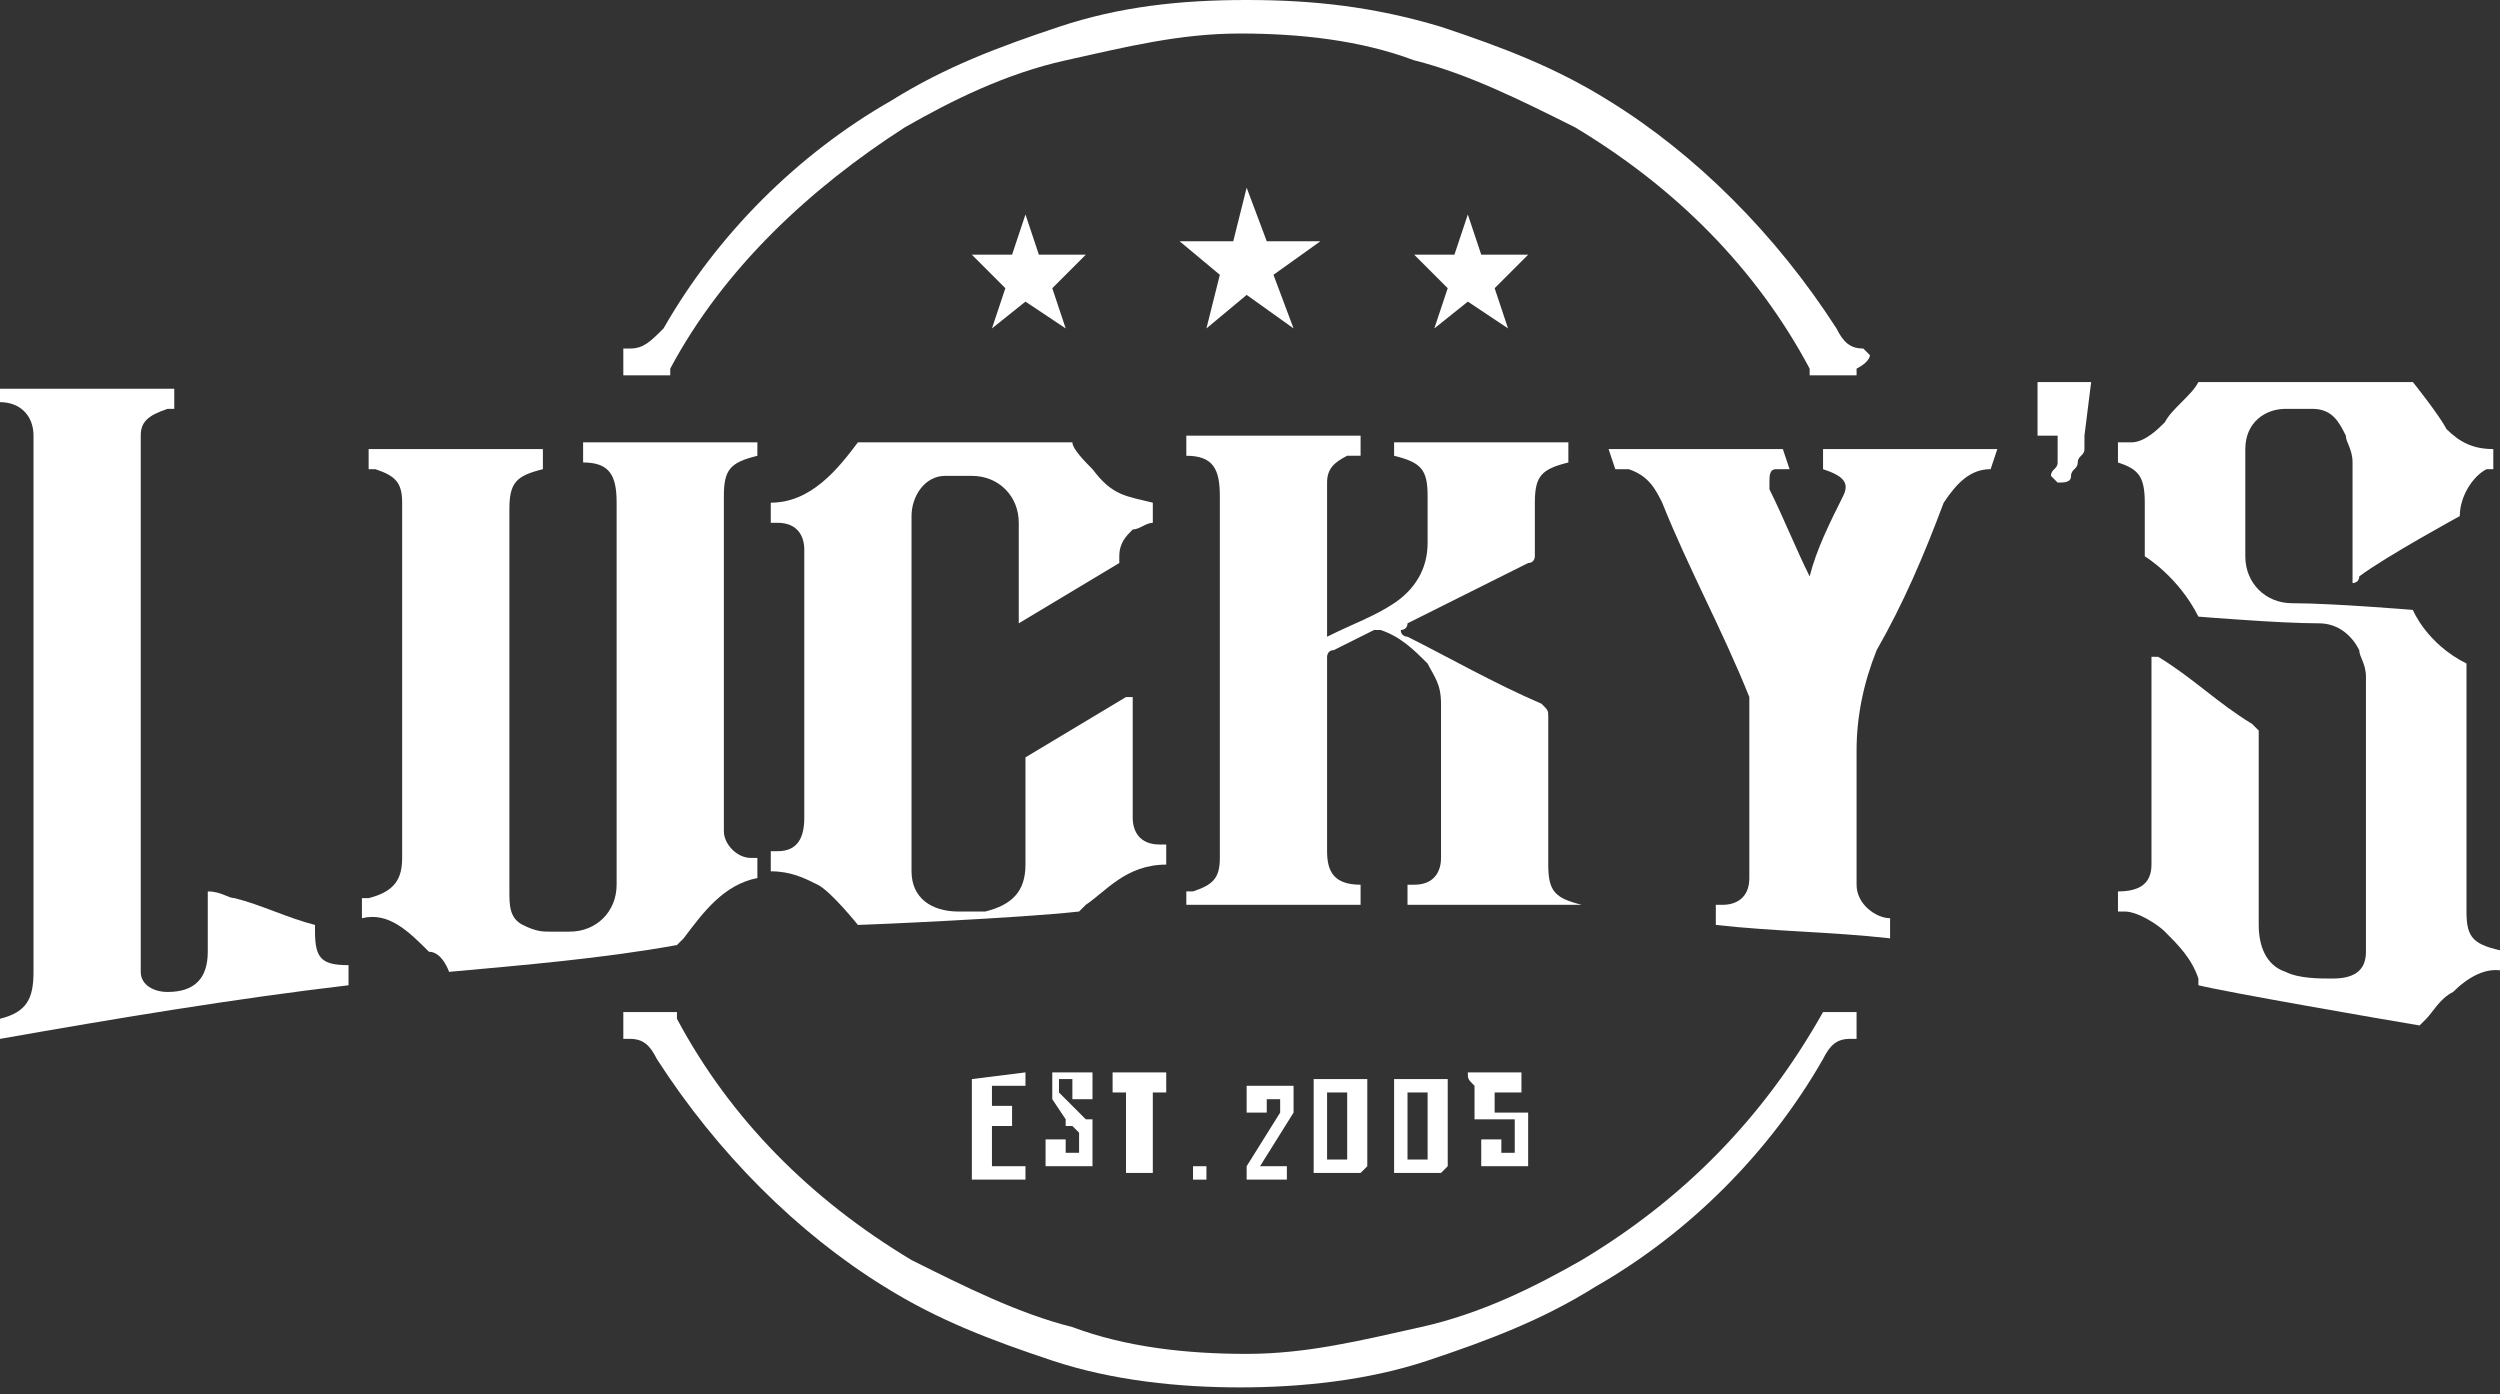
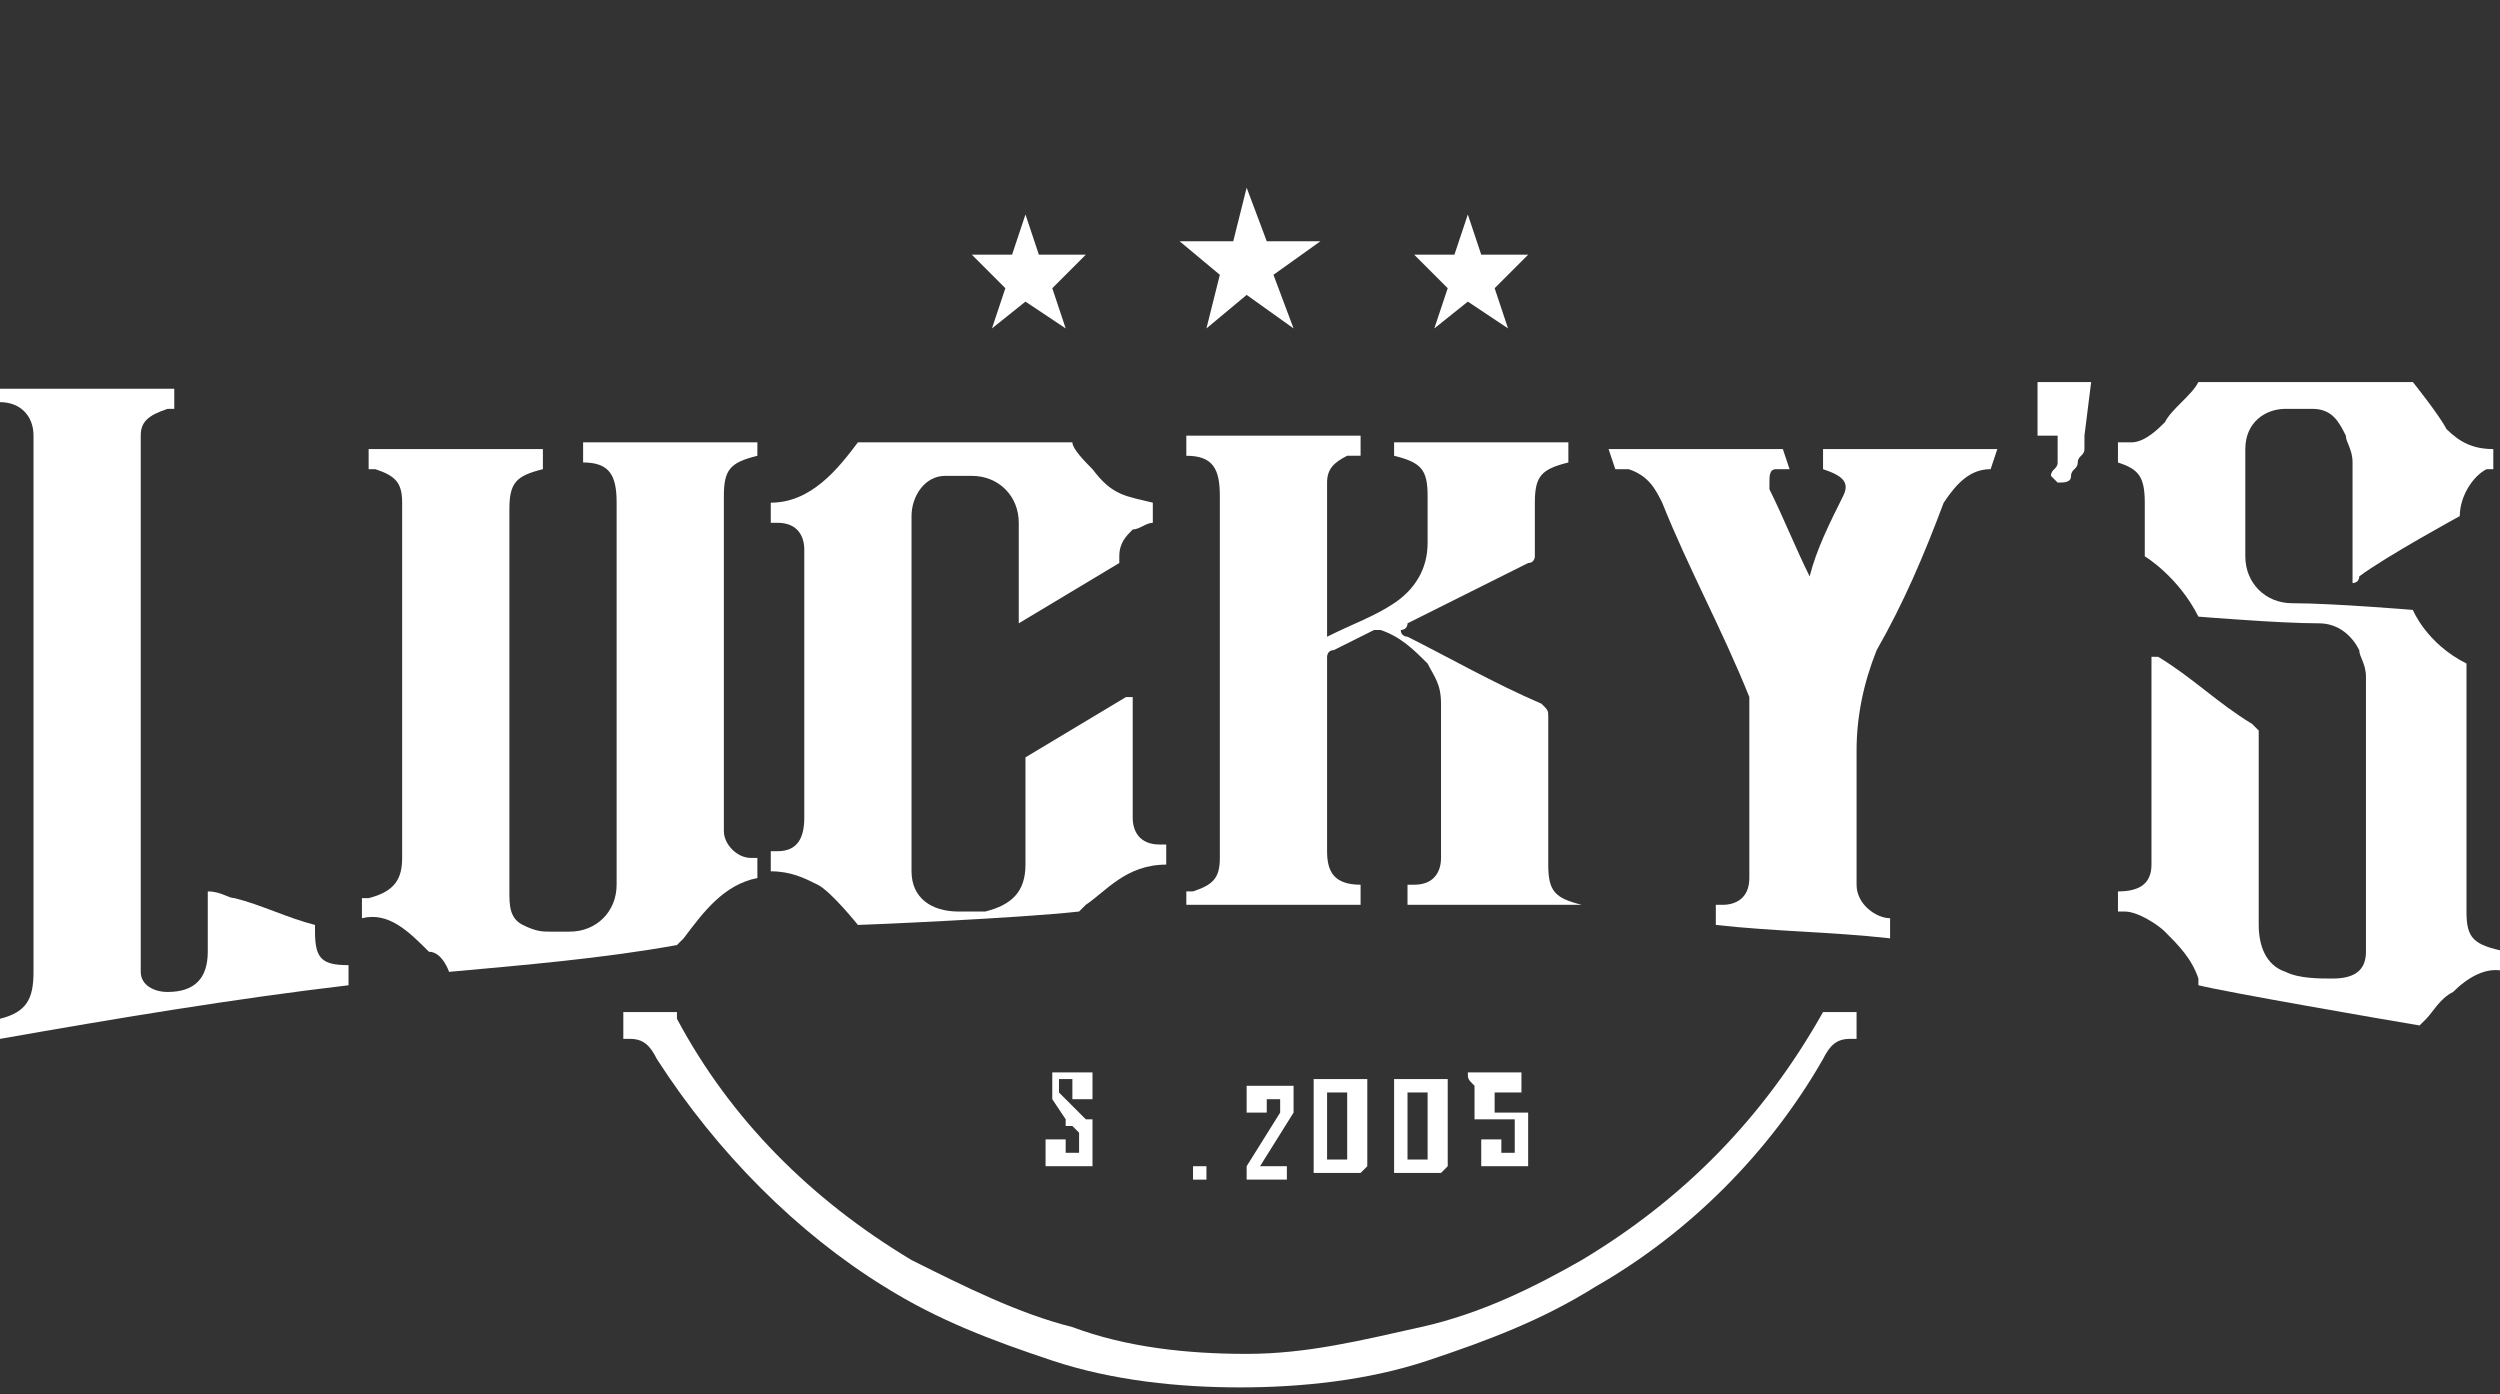
<svg xmlns="http://www.w3.org/2000/svg" version="1.1" id="Layer_1" x="0px" y="0px" viewBox="0 0 37.3 20.8" style="enable-background:new 0 0 37.3 20.8;" xml:space="preserve">
  <rect x="0" y="0" width="37.3" height="20.8" fill="#333333" stroke="none" />
  <style type="text/css">
	.st0{fill:#FFFFFF;}
</style>
  <g>
    <g>
      <g>
        <g>
-           <path class="st0" d="M15.3,16v0.2l0,0l0,0c0,0,0,0-0.1,0h-0.1h-0.3v0.3h0.1c0.1,0,0.1,0,0.1,0s0,0,0.1,0l0,0v0.3l0,0      c0,0,0,0-0.1,0h-0.1h-0.1v0.6h0.3c0.1,0,0.1,0,0.1,0s0,0,0.1,0l0,0l0,0l0,0v0.2h-0.8l0,0l0,0v-0.1V17v-0.1l0,0l0,0l0,0v-0.1      v-0.6v-0.1l0,0l0,0L15.3,16L15.3,16z" />
          <path class="st0" d="M15.7,16h0.5h0.1c0,0,0,0,0,0.1v0.2v0.1l0,0l0,0H16v-0.3h-0.2v0.2l0.3,0.3l0,0l0,0l0,0l0.1,0.1      c0,0,0,0,0.1,0l0,0l0,0c0,0,0,0,0,0.1c0,0,0,0,0,0.1c0,0,0,0,0,0.1v0.3v0.1h-0.1h-0.5h-0.1c0,0,0,0,0-0.1v-0.2V17l0,0l0,0h0.3      v0.2h0.2v-0.3l0,0L16,16.8c0,0,0,0-0.1,0l0,0l0,0l0,0l0,0l0,0c0,0,0,0,0-0.1l0,0l-0.2-0.3v-0.1L15.7,16L15.7,16      C15.7,16,15.7,16,15.7,16z" />
-           <path class="st0" d="M17.5,16.3C17.5,16.3,17.4,16.3,17.5,16.3C17.4,16.3,17.4,16.3,17.5,16.3c-0.1,0-0.1,0-0.2,0h-0.1v0.5v0.1      l0,0l0,0l0,0V17v0.4v0.1l0,0l0,0h-0.4l0,0l0,0v-0.1V17v-0.1l0,0l0,0l0,0v-0.1v-0.5h-0.1c-0.1,0-0.1,0-0.1,0l0,0l0,0V16h0.8v0.3      H17.5z" />
          <path class="st0" d="M18,17.6L18,17.6h-0.2l0,0v-0.2l0,0H18l0,0V17.6z" />
        </g>
        <g>
          <path class="st0" d="M19.3,17.6h-0.6h-0.1v-0.1v-0.1l0.5-0.8v-0.2h-0.2v0.2h-0.3l0,0l0,0v-0.1v-0.2v-0.1h0.1h0.5h0.1v0.1v0.3      l-0.5,0.8h0.3c0.1,0,0.1,0,0.1,0l0,0l0,0v0.2H19.3z" />
          <path class="st0" d="M20.4,17.4C20.4,17.5,20.4,17.5,20.4,17.4c-0.1,0.1-0.1,0.1-0.1,0.1h-0.6h-0.1v-0.1v-0.5v-0.1l0,0l0,0l0,0      v-0.1v-0.5v-0.1h0.1h0.6h0.1v0.1v0.5v0.1l0,0l0,0l0,0v0.1V17.4z M20.1,16.3h-0.3c0,0.2,0,0.3,0,0.5s0,0.3,0,0.5h0.3      c0-0.2,0-0.3,0-0.5C20.1,16.6,20.1,16.4,20.1,16.3z" />
          <path class="st0" d="M21.6,17.4C21.6,17.5,21.6,17.5,21.6,17.4c-0.1,0.1-0.1,0.1-0.1,0.1h-0.6h-0.1v-0.1v-0.5v-0.1l0,0l0,0l0,0      v-0.1v-0.5v-0.1h0.1h0.6h0.1v0.1v0.5v0.1l0,0l0,0l0,0v0.1V17.4z M21.3,16.3H21c0,0.2,0,0.3,0,0.5s0,0.3,0,0.5h0.3      c0-0.2,0-0.3,0-0.5C21.3,16.6,21.3,16.4,21.3,16.3z" />
          <path class="st0" d="M21.9,16h0.8v0.3l0,0l0,0h-0.1h-0.3v0.3h0.4h0.1v0.1l0,0l0,0l0,0l0,0v0.1v0.5v0.1h-0.1h-0.5h-0.1v-0.1v-0.2      V17l0,0l0,0h0.3v0.2h0.2v-0.5h-0.5c0,0,0,0-0.1,0l0,0l0,0v-0.1v-0.4C21.9,16.1,21.9,16.1,21.9,16C21.9,16.1,21.9,16,21.9,16      L21.9,16z" />
        </g>
      </g>
      <g>
        <polygon class="st0" points="18.6,2.8 18.9,3.6 19.7,3.6 19,4.1 19.3,4.9 18.6,4.4 18,4.9 18.2,4.1 17.6,3.6 18.4,3.6    " />
        <polygon class="st0" points="15.3,3.2 15.5,3.8 16.2,3.8 15.7,4.3 15.9,4.9 15.3,4.5 14.8,4.9 15,4.3 14.5,3.8 15.1,3.8    " />
        <polygon class="st0" points="21.9,3.2 22.1,3.8 22.8,3.8 22.3,4.3 22.5,4.9 21.9,4.5 21.4,4.9 21.6,4.3 21.1,3.8 21.7,3.8    " />
      </g>
    </g>
    <g>
-       <path class="st0" d="M27.9,5.3L27.9,5.3l-0.1-0.1c-0.2,0-0.3-0.1-0.4-0.3c-0.9-1.4-2.1-2.6-3.4-3.4c-0.8-0.5-1.6-0.8-2.5-1.1    c-1-0.3-1.9-0.4-2.9-0.4s-1.9,0.1-2.8,0.4c-0.9,0.3-1.7,0.6-2.5,1.1c-1.4,0.8-2.6,2-3.4,3.4C9.7,5.1,9.6,5.2,9.4,5.2H9.3v0.1v0.2    v0.1H10V5.5c0.8-1.5,2.1-2.7,3.5-3.6c0.7-0.4,1.5-0.8,2.4-1c0.9-0.2,1.7-0.4,2.6-0.4s1.8,0.1,2.6,0.4c0.8,0.2,1.6,0.6,2.4,1    C25,2.8,26.2,4,27,5.5v0.1h0.7V5.5C27.9,5.4,27.9,5.3,27.9,5.3z" />
      <path class="st0" d="M27.2,15.1L27.2,15.1c-0.9,1.6-2.1,2.8-3.6,3.7c-0.7,0.4-1.5,0.8-2.4,1s-1.7,0.4-2.6,0.4s-1.8-0.1-2.6-0.4    c-0.8-0.2-1.6-0.6-2.4-1c-1.5-0.9-2.7-2.1-3.5-3.6v-0.1H9.3v0.1c0,0.1,0,0.2,0,0.2v0.1h0.1c0.2,0,0.3,0.1,0.4,0.3    c0.9,1.4,2.1,2.6,3.4,3.4c0.8,0.5,1.6,0.8,2.5,1.1c0.9,0.3,1.9,0.4,2.8,0.4s1.9-0.1,2.8-0.4s1.7-0.6,2.5-1.1    c1.4-0.8,2.6-2,3.4-3.4c0.1-0.2,0.2-0.3,0.4-0.3h0.1v-0.1v-0.2v-0.1H27.2z" />
      <g>
        <path class="st0" d="M23.6,13.5c-0.4-0.1-0.5-0.2-0.5-0.6c0-0.7,0-1.5,0-2.2c0-0.1,0-0.1-0.1-0.2c-0.7-0.3-1.4-0.7-2-1     c0,0-0.1,0-0.1-0.1c0,0,0.1,0,0.1-0.1c0.6-0.3,1.2-0.6,1.8-0.9c0.1,0,0.1-0.1,0.1-0.1c0-0.3,0-0.6,0-0.8c0-0.4,0.1-0.5,0.5-0.6     V6.6c-0.9,0-1.7,0-2.6,0v0.1v0.1c0.4,0.1,0.5,0.2,0.5,0.6c0,0.2,0,0.5,0,0.7c0,0.4-0.2,0.7-0.5,0.9s-0.6,0.3-1,0.5l0,0V9.4     c0-0.6,0-1.1,0-1.7c0-0.2,0-0.3,0-0.5s0.1-0.3,0.3-0.4c0.1,0,0.1,0,0.2,0c0-0.1,0-0.2,0-0.3c-0.9,0-1.7,0-2.6,0     c0,0.1,0,0.2,0,0.3c0.4,0,0.5,0.2,0.5,0.6l0,0c0,1.2,0,2.4,0,3.7c0,0.6,0,1.2,0,1.7c0,0.3-0.1,0.4-0.4,0.5h-0.1     c0,0.1,0,0.2,0,0.2c0.9,0,1.7,0,2.6,0c0-0.1,0-0.2,0-0.3c-0.4,0-0.5-0.2-0.5-0.5c0-1,0-1.9,0-2.9c0,0,0-0.1,0.1-0.1     c0.2-0.1,0.4-0.2,0.6-0.3h0.1c0.3,0.1,0.5,0.3,0.7,0.5c0.1,0.2,0.2,0.3,0.2,0.6c0,0.5,0,1,0,1.5c0,0.3,0,0.6,0,0.8     s-0.1,0.4-0.4,0.4H21c0,0.1,0,0.2,0,0.3C21.9,13.5,22.7,13.5,23.6,13.5C23.6,13.7,23.6,13.6,23.6,13.5z" />
        <path class="st0" d="M17.4,12.9c0-0.1,0-0.2,0-0.3h-0.1c-0.3,0-0.4-0.2-0.4-0.4v-0.1c0-0.5,0-1,0-1.6v-0.1h-0.1     c-0.5,0.3-1.5,0.9-1.5,0.9c0,0.5,0,1.1,0,1.6c0,0.4-0.2,0.6-0.6,0.7c-0.1,0-0.3,0-0.4,0c-0.4,0-0.7-0.2-0.7-0.6     c0-1.8,0-3.6,0-5.3c0-0.3,0.2-0.6,0.5-0.6c0.1,0,0.3,0,0.4,0c0.4,0,0.7,0.3,0.7,0.7c0,0.5,0,1,0,1.4v0.1l0,0     c0.5-0.3,1-0.6,1.5-0.9V8.3c0-0.2,0.1-0.3,0.2-0.4c0.1,0,0.2-0.1,0.3-0.1c0-0.1,0-0.2,0-0.3c-0.4-0.1-0.6-0.1-0.9-0.5     C16.2,6.9,16,6.7,16,6.6h-3.2c-0.3,0.4-0.7,0.9-1.3,0.9c0,0.1,0,0.2,0,0.3h0.1C11.9,7.8,12,8,12,8.2c0,0.1,0,0.1,0,0.2     c0,0.8,0,1.5,0,2.3c0,0.5,0,1,0,1.5c0,0.3-0.1,0.5-0.4,0.5h-0.1c0,0.1,0,0.2,0,0.3c0.3,0,0.5,0.1,0.7,0.2     c0.2,0.1,0.6,0.6,0.6,0.6c0.1,0,2.4-0.1,3.3-0.2l0.1-0.1C16.5,13.3,16.8,12.9,17.4,12.9z" />
        <path class="st0" d="M29,7.5C29.2,7.2,29.4,7,29.7,7l0,0l0.1-0.3c-0.3,0-0.5,0-0.7,0c-0.6,0-1.9,0-1.9,0V7     c0.3,0.1,0.4,0.2,0.3,0.4c-0.2,0.4-0.4,0.8-0.5,1.2l0,0c-0.2-0.4-0.4-0.9-0.6-1.3V7.2c0-0.1,0-0.2,0.1-0.2c0.1,0,0.2,0,0.2,0     l-0.1-0.3c-0.8,0-2.6,0-2.6,0L24.1,7h0.2c0.3,0.1,0.4,0.3,0.5,0.5c0.4,1,0.9,1.9,1.3,2.9v0.1c0,0.7,0,1.4,0,2c0,0.2,0,0.4,0,0.6     c0,0.3-0.2,0.4-0.4,0.4h-0.1c0,0.1,0,0.2,0,0.3c0.9,0.1,1.7,0.1,2.6,0.2c0-0.1,0-0.3,0-0.3c-0.2,0-0.5-0.2-0.5-0.5v-0.1     c0-0.6,0-1.3,0-1.9c0-0.5,0.1-1,0.3-1.5C28.4,9,28.7,8.3,29,7.5z" />
        <path class="st0" d="M36.8,13.6c0-0.1,0-0.2,0-0.2c0-1.1,0-3.5,0-3.5C36.2,9.6,36,9.1,36,9.1S34.8,9,34.2,9     c-0.4,0-0.7-0.3-0.7-0.7c0-0.5,0-1.1,0-1.6c0-0.4,0.3-0.6,0.6-0.6c0.1,0,0.3,0,0.4,0c0.3,0,0.4,0.2,0.5,0.4     c0,0.1,0.1,0.2,0.1,0.4c0,0.6,0,1.1,0,1.7v0.1c0,0,0.1,0,0.1-0.1c0.4-0.3,1.5-0.9,1.5-0.9c0-0.3,0.2-0.6,0.4-0.7c0,0,0,0,0.1,0     c0-0.1,0-0.2,0-0.3c-0.3,0-0.5-0.1-0.7-0.3C36.4,6.2,36,5.7,36,5.7h-3.2c-0.1,0.2-0.4,0.4-0.5,0.6c-0.1,0.1-0.3,0.3-0.5,0.3     c-0.1,0-0.2,0-0.2,0c0,0.1,0,0.2,0,0.3C31.9,7,32,7.1,32,7.5v0.8c0,0,0.5,0.3,0.8,0.9c0,0,1.2,0.1,1.8,0.1c0.3,0,0.5,0.2,0.6,0.4     c0,0.1,0.1,0.2,0.1,0.4c0,1.3,0,2.6,0,3.9c0,0.1,0,0.2,0,0.2c0,0.3-0.2,0.4-0.5,0.4c-0.2,0-0.5,0-0.7-0.1     c-0.3-0.1-0.4-0.4-0.4-0.7c0-0.9,0-2,0-2.9l-0.1-0.1c-0.5-0.3-0.9-0.7-1.4-1c0,0,0,0-0.1,0v0.1c0,0.7,0,1.3,0,2c0,0.3,0,0.7,0,1     s-0.2,0.4-0.5,0.4l0,0v0.3c0,0,0,0,0.1,0c0.2,0,0.5,0.2,0.6,0.3c0.2,0.2,0.4,0.4,0.5,0.7v0.1c0.4,0.1,2.7,0.5,3.3,0.6l0.1-0.1     c0.1-0.1,0.2-0.3,0.4-0.4c0.2-0.2,0.5-0.4,0.8-0.3v-0.3C36.9,14.1,36.8,14,36.8,13.6z" />
        <path class="st0" d="M4.7,13.9v-0.1c-0.4-0.1-0.8-0.3-1.2-0.4c-0.1,0-0.2-0.1-0.4-0.1v0.1c0,0.3,0,0.5,0,0.8     c0,0.4-0.2,0.6-0.6,0.6c-0.2,0-0.4-0.1-0.4-0.3c0-0.1,0-0.2,0-0.2c0-2.4,0-4.7,0-7.1c0-0.2,0-0.5,0-0.7s0.1-0.3,0.4-0.4h0.1     c0-0.1,0-0.2,0-0.3c-0.9,0-1.7,0-2.6,0c0,0,0,0.1,0,0.2c0.3,0,0.5,0.2,0.5,0.5c0,0.1,0,0.1,0,0.2c0,1.4,0,2.8,0,4.2     c0,1.2,0,2.4,0,3.6c0,0.4-0.1,0.6-0.5,0.7c0,0.1,0,0.2,0,0.3c1.7-0.3,3.5-0.6,5.2-0.8c0-0.1,0-0.2,0-0.3     C4.8,14.4,4.7,14.3,4.7,13.9z" />
        <path class="st0" d="M6.7,14.5c1.1-0.1,2.3-0.2,3.4-0.4c0,0,0,0,0.1-0.1c0.3-0.4,0.6-0.8,1.1-0.9c0-0.1,0-0.2,0-0.3h-0.1     c-0.2,0-0.4-0.2-0.4-0.4c0-0.1,0-0.1,0-0.2c0-1.1,0-2.3,0-3.4c0-0.5,0-0.9,0-1.4c0-0.4,0.1-0.5,0.5-0.6l0,0c0-0.1,0-0.2,0-0.2     c-0.9,0-1.7,0-2.6,0c0,0.1,0,0.2,0,0.3c0.4,0,0.5,0.2,0.5,0.6c0,0,0,0,0,0.1c0,1.5,0,3,0,4.5c0,0.4,0,0.7,0,1.1     c0,0.4-0.3,0.7-0.7,0.7c-0.1,0-0.2,0-0.3,0s-0.2,0-0.4-0.1c-0.2-0.1-0.2-0.3-0.2-0.5c0-1.9,0-3.8,0-5.7c0-0.4,0.1-0.5,0.5-0.6     c0-0.1,0-0.2,0-0.3c-0.9,0-1.7,0-2.6,0c0,0.1,0,0.2,0,0.3h0.1C5.9,7.1,6,7.2,6,7.5c0,0.1,0,0.1,0,0.2c0,1.7,0,3.4,0,5.1     c0,0.3-0.1,0.5-0.5,0.6H5.4v0.3c0.4-0.1,0.7,0.2,1,0.5C6.6,14.2,6.7,14.5,6.7,14.5z" />
        <g>
          <path class="st0" d="M31.1,6.5c0,0.1,0,0.1,0,0.2S31,6.8,31,6.9S30.9,7,30.9,7.1s-0.1,0.1-0.2,0.1l0,0l-0.1-0.1      c0-0.1,0.1-0.1,0.1-0.2s0-0.1,0-0.2s0-0.1,0-0.2h-0.3l0,0V5.7l0,0h0.8l0,0L31.1,6.5L31.1,6.5z" />
        </g>
      </g>
    </g>
  </g>
</svg>